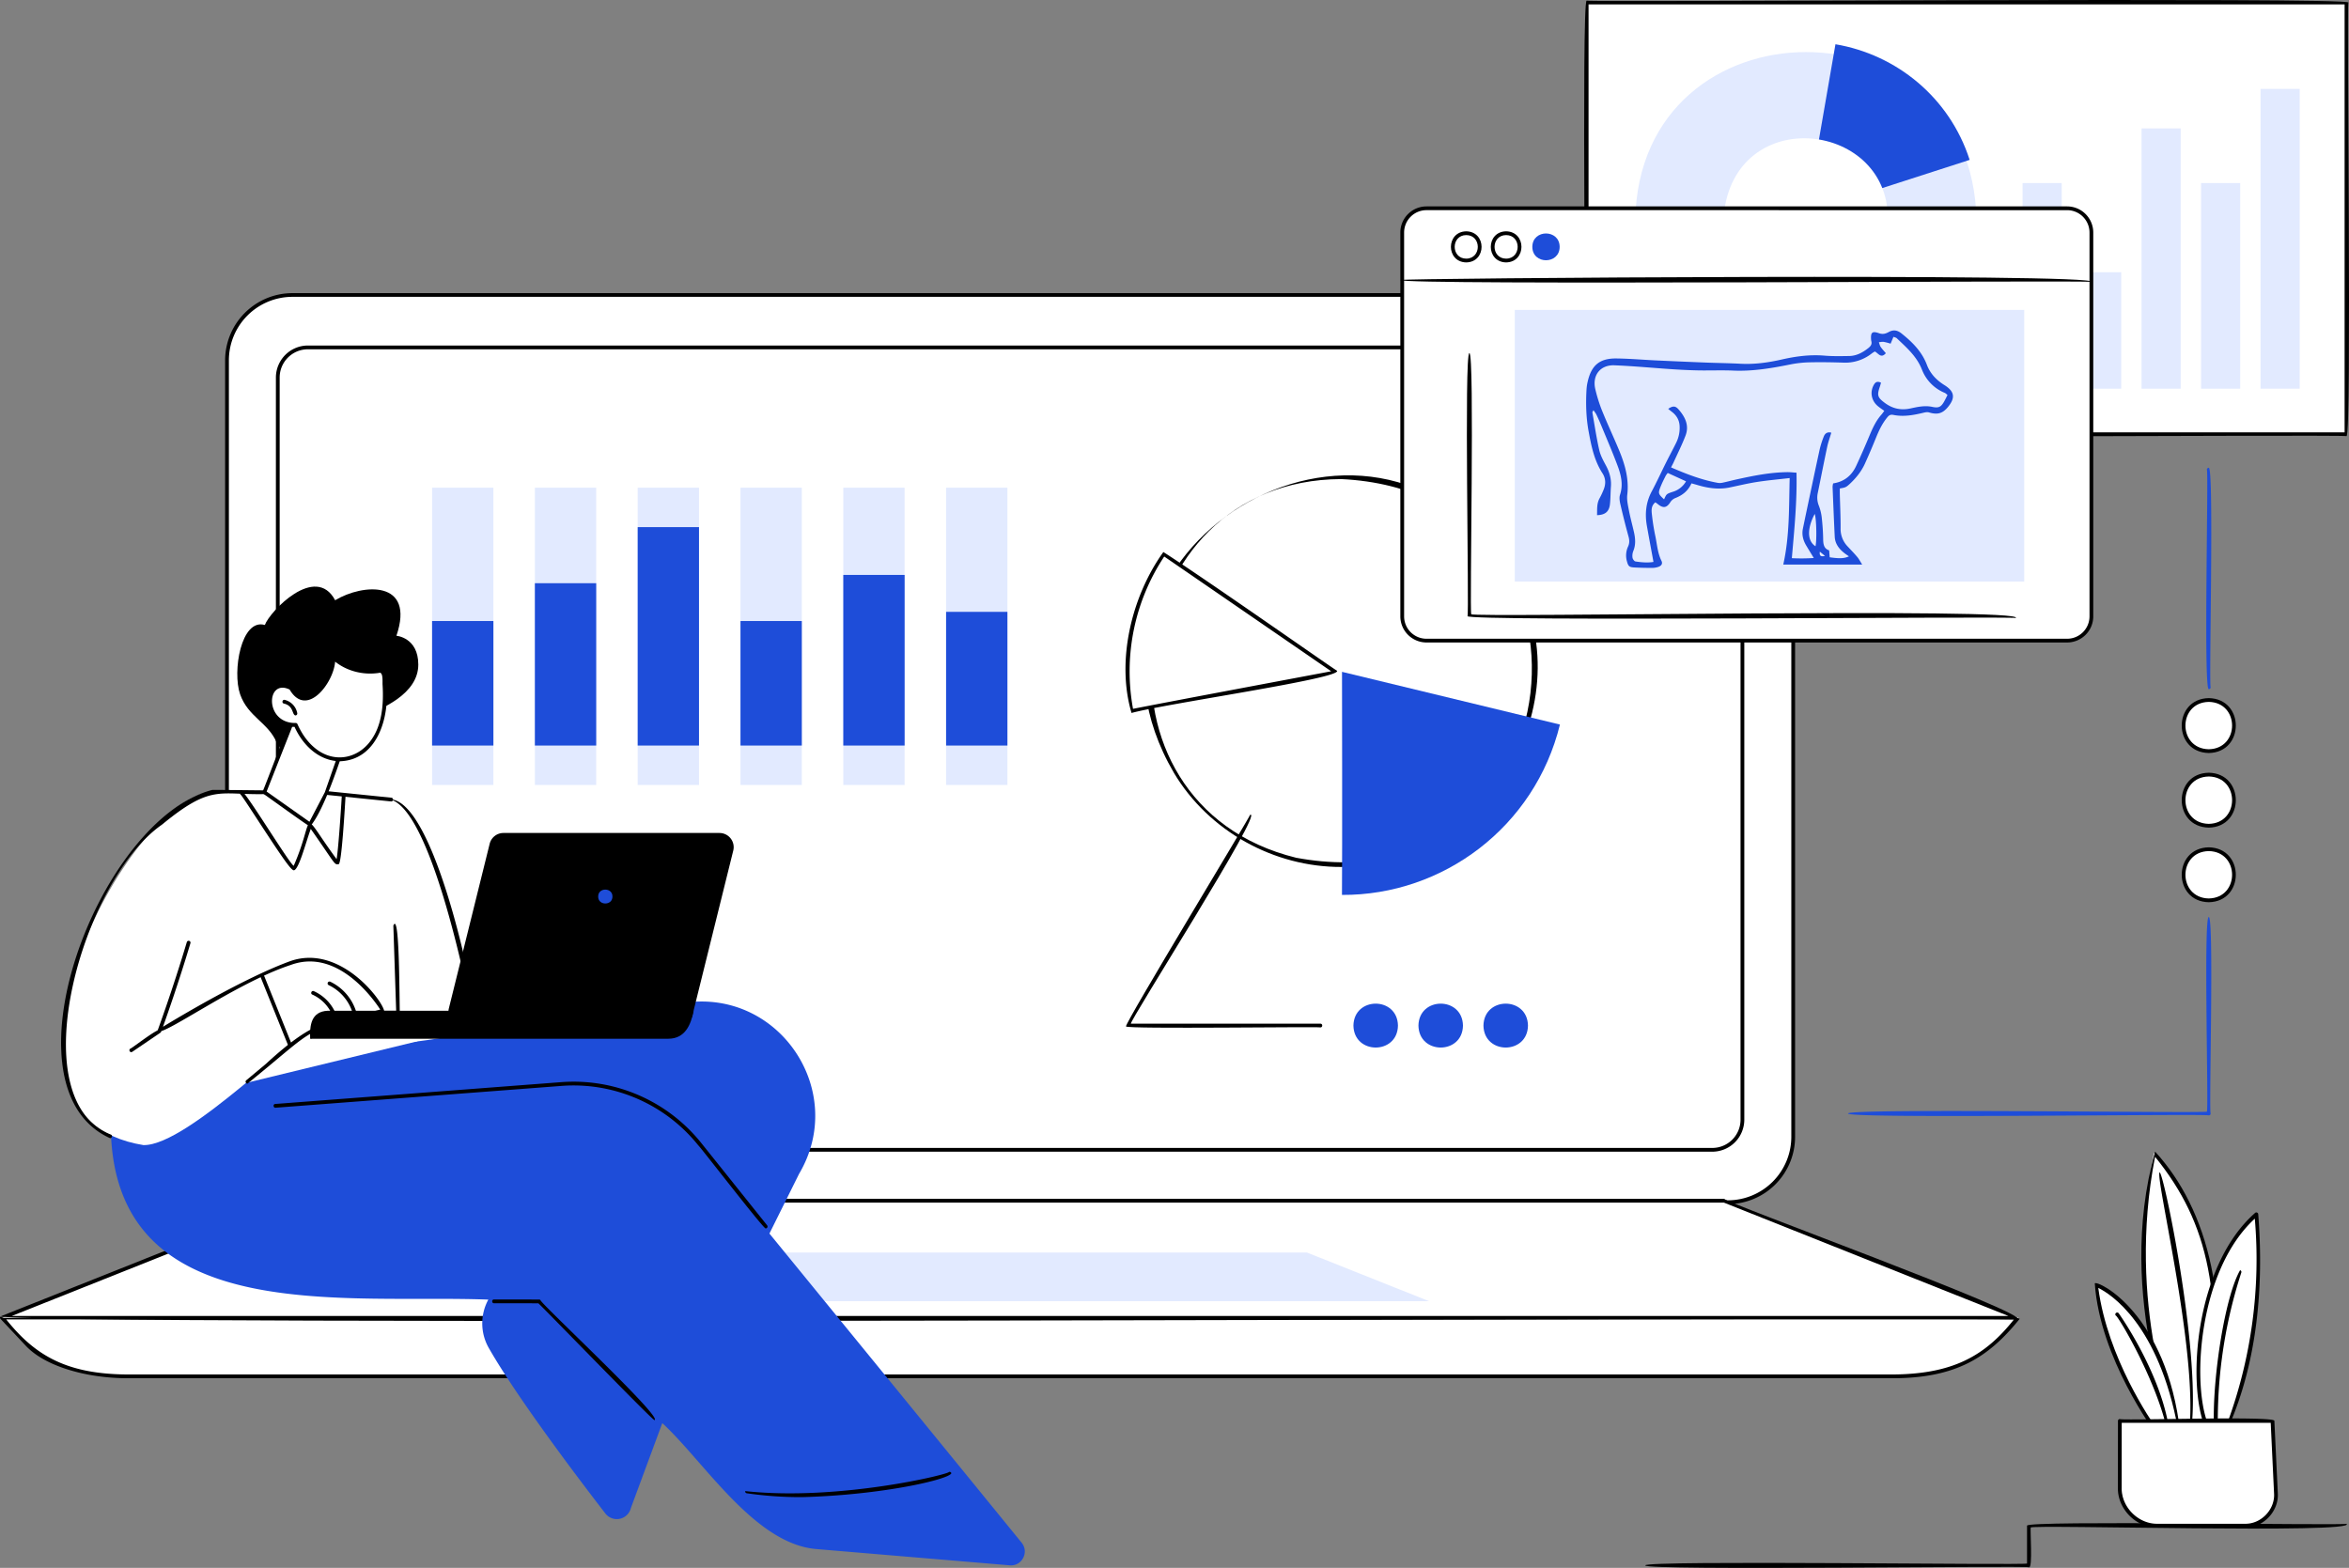
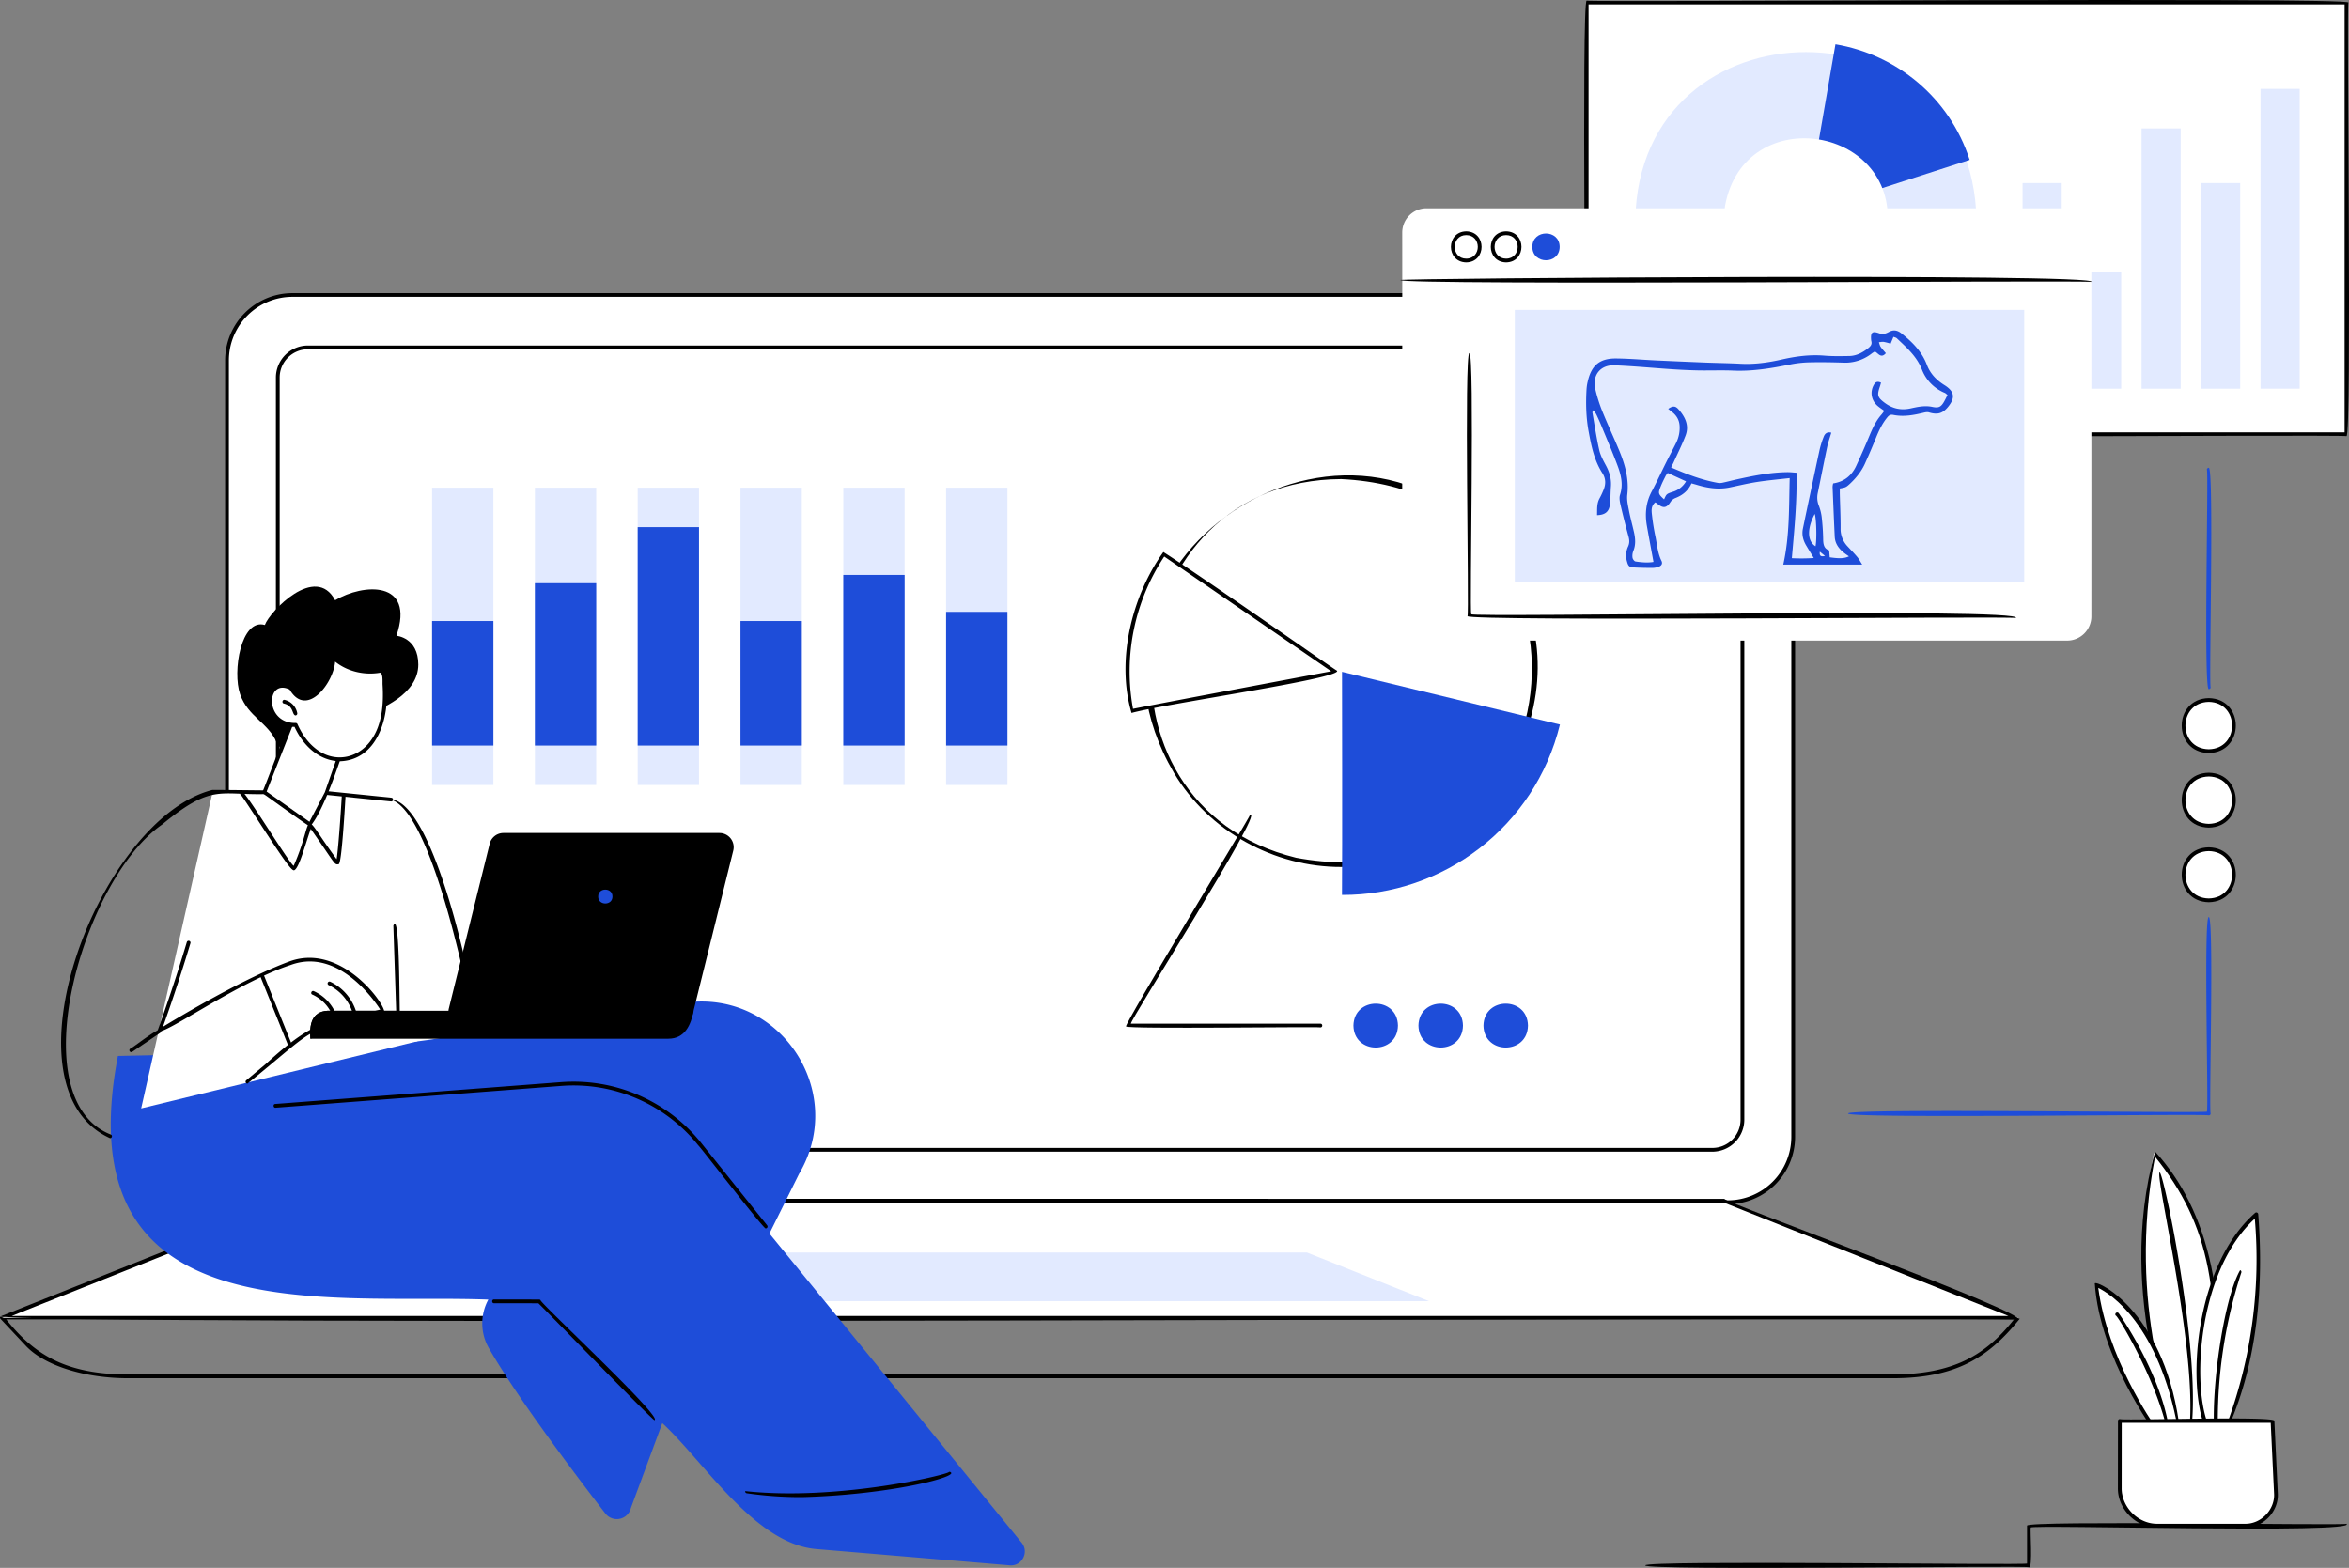
<svg xmlns="http://www.w3.org/2000/svg" viewBox="0 0 2743.53 1831.47">
  <rect x="0" y="0" width="2743.53" height="1831.47" fill="#808080" stroke="none" />
  <defs>
    <style>.cls-1{fill:#1e4dd9;}.cls-2{fill:#fff;}.cls-3{fill:#e2eaff;}</style>
  </defs>
  <g id="Livello_2" data-name="Livello 2">
    <g id="Layer_1" data-name="Layer 1">
      <path class="cls-1" d="M2579.75,1302.89c-2.33-2.16-421.66,4.14-421.27-2.2-.51-6.34,416.88-.06,419.07-2.2s-4.11-227.8,2.19-227.33c6.36-.45.05,227.31,2.21,229.53A2.21,2.21,0,0,1,2579.75,1302.89Z" />
      <path class="cls-2" d="M2579.75,877.4c39.23-.67,39.22-59,0-59.72C2540.51,818.35,2540.52,876.74,2579.75,877.4Z" />
      <path d="M2579.75,879.6c-42.12-.76-42.11-63.37,0-64.12C2621.86,816.24,2621.85,878.85,2579.75,879.6Zm0-59.72c-36.34.65-36.33,54.68,0,55.32C2616.08,874.55,2616.07,820.53,2579.75,819.88Z" />
      <path class="cls-2" d="M2579.75,964.54c39.23-.67,39.22-59,0-59.72C2540.51,905.49,2540.52,963.87,2579.75,964.54Z" />
      <path d="M2579.75,966.74c-42.12-.76-42.11-63.37,0-64.12C2621.86,903.38,2621.85,966,2579.75,966.74Zm0-59.72c-36.34.65-36.33,54.67,0,55.32C2616.08,961.69,2616.07,907.67,2579.75,907Z" />
      <path class="cls-2" d="M2579.75,1051.68c39.23-.67,39.22-59.06,0-59.72C2540.51,992.63,2540.52,1051,2579.75,1051.68Z" />
      <path d="M2579.75,1053.88c-42.12-.76-42.11-63.37,0-64.12C2621.86,990.51,2621.85,1053.13,2579.75,1053.88Zm0-59.72c-36.34.65-36.33,54.67,0,55.32C2616.08,1048.83,2616.07,994.81,2579.75,994.16Z" />
      <path class="cls-1" d="M2579.75,805c-6.32.46-.07-254.17-2.21-256.39a2.21,2.21,0,0,1,2.21-2.19c6.32-.46.07,254.18,2.2,256.39A2.2,2.2,0,0,1,2579.75,805Z" />
      <path d="M2369.69,1830.74c-2.21-2.17-448.61,4.17-448.14-2.2-.47-6.37,443.73,0,445.94-2.2v-44.22c-.47-6.39,370.91,0,373.12-2.2,14.68,11.9-369.36.66-368.73,4.4C2370.81,1785.7,2374.45,1832.7,2369.69,1830.74Z" />
      <path class="cls-2" d="M2543.73,1678.28s-65.84-144.32-28.08-331.41c0,0,102,85.51,65.26,331.41Z" />
      <path d="M2580.91,1680.48c-.88-.6-40.18,1.43-39.18-1.29,2.89,3.8-72.86-162.41-24.67-334C2578.91,1412.9,2608.68,1523.32,2580.91,1680.48Zm-35.74-4.4H2579c18.91-163.35,1.35-246.41-62-324.88C2483.34,1524.29,2538.9,1661.42,2545.17,1676.08Z" />
      <path d="M2559.83,1665.43a2.2,2.2,0,0,1-2.2-2.32c6.73-95.79-40.69-289-35.28-293.72C2527.33,1370.51,2569.35,1574.29,2559.83,1665.43Z" />
      <path class="cls-2" d="M2635.31,1418.43c-71.94,64.17-76.52,198.77-59.15,244.8h27.3C2632.53,1592.48,2643.49,1479.32,2635.31,1418.43Z" />
      <path d="M2603.46,1665.43c-1.31-.8-30.26,1.84-29.43-1.68-19.11-52.43-9.38-185.94,59.7-246.85a2.21,2.21,0,0,1,3.77,1.32C2644.13,1501.8,2636.49,1589.62,2603.46,1665.43Zm-25.56-4.4h24a553.47,553.47,0,0,0,31.62-237.52C2569,1482.62,2560,1611.21,2577.9,1661Z" />
      <path d="M2588.91,1692.33c-10.66-41.89,6-171.23,27.43-208.64a2.21,2.21,0,0,1,1.42,2.78A560.12,560.12,0,0,0,2591.11,1690,2.22,2.22,0,0,1,2588.91,1692.33Z" />
      <path class="cls-2" d="M2448,1500.78s72.26,24.65,98.43,170.62H2518S2458.7,1591.24,2448,1500.78Z" />
      <path d="M2546.44,1673.6c-.85-.39-30.64,1-30.19-.89.67-.38-63.62-85.41-69.63-173.65C2450.41,1495.3,2530.72,1534.26,2546.44,1673.6Zm-27.3-4.4h24.66c-22.67-122.64-78.77-157.74-93.12-164.84C2461.7,1586.62,2512.79,1660.31,2519.14,1669.2Z" />
      <path d="M2530.9,1669.49c-13.67-60-58-134-59.89-132.84a2.2,2.2,0,0,1,3.58-2.57c.47.66,47.57,66.91,58.48,132.85A2.21,2.21,0,0,1,2530.9,1669.49Z" />
      <path class="cls-2" d="M2475.89,1659.82h178.28l4,84.33a36.26,36.26,0,0,1-36.22,38C2494.15,1778,2468.4,1812.09,2475.89,1659.82Z" />
      <path d="M2622,1784.32H2520.13c-25,.52-47.06-21.54-46.52-46.56l.08-78a2.19,2.19,0,0,1,2.2-2.19c2.3,2.07,180.63-3.95,180.47,2.09,0,0,4,84.33,4,84.33C2661.85,1765.35,2643.31,1784.8,2622,1784.32ZM2478.08,1662l-.07,75.75c-.48,22.66,19.46,42.63,42.12,42.16H2622c18.91.42,35.34-16.8,34-35.67l-3.9-82.24Z" />
      <rect class="cls-2" x="265.12" y="344.54" width="1829.27" height="1059.8" rx="76.38" />
      <path d="M2018,1406.54H341.5A78.67,78.67,0,0,1,262.92,1328v-907a78.67,78.67,0,0,1,78.58-78.58H2018a78.67,78.67,0,0,1,78.58,78.58v907A78.67,78.67,0,0,1,2018,1406.54ZM341.5,346.74a74.26,74.26,0,0,0-74.18,74.18v907a74.27,74.27,0,0,0,74.18,74.18H2018a74.27,74.27,0,0,0,74.18-74.18v-907A74.26,74.26,0,0,0,2018,346.74Z" />
      <rect class="cls-2" x="324.44" y="405.78" width="1710.63" height="937.32" rx="35.2" />
      <path d="M1999.87,1345.3H359.64a37.45,37.45,0,0,1-37.4-37.4V441a37.45,37.45,0,0,1,37.4-37.4H1999.87a37.45,37.45,0,0,1,37.4,37.4V1307.9A37.45,37.45,0,0,1,1999.87,1345.3ZM359.64,408a33,33,0,0,0-33,33V1307.9a33,33,0,0,0,33,33H1999.87a33,33,0,0,0,33-33V441a33,33,0,0,0-33-33Z" />
-       <path class="cls-2" d="M2209.78,1607.73h-2060c-73.91.14-111.5-23.79-147.53-68.71H2357.31C2321.23,1583.94,2283.76,1607.88,2209.78,1607.73Z" />
      <path d="M2209.78,1609.93h-2060c-51.08,0-98-14.83-119.52-37.79L.59,1540.53a2.22,2.22,0,0,1-.41-2.38c1.64-.19,2362.8-7.07,2358.73,2.37C2322.46,1585.82,2284.27,1610,2209.78,1609.93ZM7.28,1541.22c34.07,42.8,71.53,64.09,142.45,64.31H2209.78c70.63-.23,108.6-21.51,142.45-64.31Z" />
      <polygon class="cls-2" points="2357.23 1539.38 2.28 1539.38 345.7 1402.54 2013.81 1402.54 2357.23 1539.38" />
      <path d="M2357.23,1541.57c-.84-4.23-2365.5,8.12-2355.76-4.23l343.41-136.85c-.34-.55,1668.87.08,1668.93-.15C2013.44,1404.2,2370.25,1533.87,2357.23,1541.57ZM13.75,1537.18h2332l-332.37-132.44H346.12Z" />
      <polygon class="cls-3" points="1669.14 1519.93 690.37 1519.93 833.1 1463.06 1526.41 1463.06 1669.14 1519.93" />
      <path class="cls-2" d="M1760.21,665.76C1911,922.49,1532.54,1153.4,1373.18,902,1222.44,645.27,1600.85,414.35,1760.21,665.76Z" />
      <path d="M1566.88,1012.69c-78.84.34-155-41.74-195.58-109.55C1219.36,643.89,1601,410.93,1762.09,664.62,1857.29,809.14,1739.13,1018.17,1566.88,1012.69Zm-.32-453.08c-261.58,1-307.9,379.76-52.75,442.33C1841.83,1063.05,1898,575.59,1566.56,559.61Z" />
      <path class="cls-1" d="M1567.36,1045.35c118,.63,225.28-79.46,254.57-199l-254.52-61.58S1567.83,1002,1567.36,1045.35Z" />
      <path class="cls-2" d="M1321.58,830.62A243.65,243.65,0,0,1,1359.17,647c49.37,33.85,201.21,138.33,201.21,138.33S1361.21,822.67,1321.58,830.62Z" />
      <path d="M1321.58,832.82c-18-60.67-.14-136.06,37.18-188,49.48,31.65,200.73,138,202.87,138.68C1566.91,792.56,1361.52,821.85,1321.58,832.82Zm38.18-182.74A242.8,242.8,0,0,0,1323.32,828c39.72-7.89,200.38-38,231.45-43.88C1529.87,767,1405.46,681.43,1359.76,650.08Z" />
      <path class="cls-1" d="M1732.61,1198c.58-34.19,51.46-34.18,52,0C1784.06,1232.18,1733.19,1232.18,1732.61,1198Z" />
      <path class="cls-1" d="M1656.68,1198c.58-34.19,51.46-34.18,52,0C1708.13,1232.18,1657.26,1232.18,1656.68,1198Z" />
      <path class="cls-1" d="M1580.75,1198c.58-34.19,51.46-34.18,52,0C1632.2,1232.18,1581.33,1232.18,1580.75,1198Z" />
      <path d="M1542.19,1200.12c-1.91-1.09-226.11,2.09-227.06-1.11-2.38-2.29,145-245.07,144.92-247.17,17.76-8-142.71,243.48-139.16,243.88h221.3C1545,1195.68,1545.06,1200.16,1542.19,1200.12Z" />
      <rect class="cls-3" x="504.65" y="569.68" width="71.62" height="347.25" />
      <rect class="cls-3" x="624.72" y="569.68" width="71.62" height="347.25" />
      <rect class="cls-3" x="744.79" y="569.68" width="71.62" height="347.25" />
      <rect class="cls-3" x="864.86" y="569.68" width="71.62" height="347.25" />
      <rect class="cls-3" x="984.93" y="569.68" width="71.62" height="347.25" />
      <rect class="cls-3" x="1105" y="569.68" width="71.62" height="347.25" />
      <rect class="cls-1" x="504.65" y="725.42" width="71.62" height="145.45" />
      <rect class="cls-1" x="624.72" y="681.25" width="71.62" height="189.62" />
      <rect class="cls-1" x="744.79" y="615.73" width="71.62" height="255.14" />
      <rect class="cls-1" x="864.86" y="725.42" width="71.62" height="145.45" />
      <rect class="cls-1" x="984.93" y="671.56" width="71.62" height="199.31" />
      <rect class="cls-1" x="1105" y="714.71" width="71.62" height="156.16" />
      <rect class="cls-2" x="1853.15" y="2.94" width="887.45" height="504.32" />
      <path d="M2740.6,509.46c-2.21-2.19-890.12,4.2-889.64-2.2,2.17-2.21-4.18-507,2.19-506.52,2.22,2.19,890.12-4.2,889.65,2.19C2740.63,5.15,2747,509.92,2740.6,509.46Zm-885.25-4.4H2738.4V5.14H1855.35Z" />
      <path class="cls-3" d="M1909.92,257.24c4.47,261.92,394.07,261.88,398.51,0C2304-4.68,1914.36-4.64,1909.92,257.24Z" />
      <path class="cls-1" d="M2143.73,51.7c71.14,12,133.18,62,156.74,135.06l-190.79,61.53Z" />
      <path class="cls-2" d="M2014.78,240.33c-18.51,124.43,166,155.1,188.78,31.39C2222.08,147.29,2037.51,116.62,2014.78,240.33Z" />
      <rect class="cls-3" x="2362.28" y="213.82" width="45.71" height="240.19" />
      <rect class="cls-3" x="2431.76" y="318" width="45.71" height="136.01" />
      <rect class="cls-3" x="2501.24" y="150" width="45.71" height="304.01" />
      <rect class="cls-3" x="2570.73" y="213.82" width="45.71" height="240.19" />
      <rect class="cls-3" x="2640.21" y="103.85" width="45.71" height="350.15" />
      <path class="cls-2" d="M2414.33,243.3H1666.06a28.32,28.32,0,0,0-28.32,28.32c.14,62.39-.1,379.53,0,448.34a28.32,28.32,0,0,0,28.32,28.32h748.27A28.31,28.31,0,0,0,2442.64,720c.12-70.75-.07-384.14,0-448.34A28.31,28.31,0,0,0,2414.33,243.3Z" />
-       <path d="M2414.33,750.48H1666.06A30.55,30.55,0,0,1,1635.54,720V271.62a30.55,30.55,0,0,1,30.52-30.52h748.27a30.54,30.54,0,0,1,30.51,30.52V720A30.54,30.54,0,0,1,2414.33,750.48Zm-748.27-505a26.15,26.15,0,0,0-26.12,26.12V720a26.15,26.15,0,0,0,26.12,26.12h748.27A26.15,26.15,0,0,0,2440.45,720V271.62a26.15,26.15,0,0,0-26.12-26.12Z" />
      <path d="M2442.65,329.3c-2.22-2.19-807.58,4.2-807.1-2.2C1632.94,324.9,2456,319,2442.65,329.3Z" />
      <path d="M1712.51,306.52c-23.87-.43-23.86-35.89,0-36.32C1736.37,270.63,1736.37,306.09,1712.51,306.52Zm0-31.92c-18,.1-18,27.43,0,27.52C1730.5,302,1730.5,274.69,1712.51,274.6Z" />
      <path d="M1759.08,306.52c-23.86-.43-23.86-35.89,0-36.32C1783,270.63,1782.94,306.09,1759.08,306.52Zm0-31.92c-18,.1-18,27.43,0,27.52C1777.07,302,1777.07,274.69,1759.08,274.6Z" />
      <path class="cls-1" d="M1821.62,288.36c-.1,20.87-31.83,20.87-31.92,0C1789.79,267.49,1821.53,267.49,1821.62,288.36Z" />
      <rect class="cls-3" x="1769.24" y="361.99" width="594.97" height="317.3" />
      <path d="M2354.32,721.9c-2.21-2.18-640.81,4.19-640.34-2.19,2.14-2.22-4.14-307.7,2.19-307.23,6.34-.47.06,302.82,2.2,305C1719.55,721.59,2367.44,709.52,2354.32,721.9Z" />
      <path d="M692.33,1519.25l-71.59-.27a2.2,2.2,0,1,1,0-4.4l71.58.27C695.17,1514.82,695.19,1519.29,692.33,1519.25Z" />
      <path class="cls-1" d="M1193.22,1802c-76.57-94.09-294.56-361.09-294.56-361.09l34.6-69.69c56.89-96.1-22.46-215.38-133.07-200l-262.34,36.38c-77.07,20.46-318,24-400.13,25.88C74.83,1560,382.5,1511,570.35,1518.07a58,58,0,0,0,.45,56.37c32.4,56.85,101,147.83,136.21,193.43a16.92,16.92,0,0,0,29.88-6.49l36.64-99.05c48.92,45.05,107.9,141.34,180.13,147.14l224.87,18.92C1193.1,1830.3,1202.5,1813.44,1193.22,1802Z" />
      <path d="M764.34,1658.8c-2.11.56-134-135.76-135.59-136.42l-51.76-.07c-2.81.06-2.87-4.46,0-4.4l52.67.08a2.21,2.21,0,0,1,1.57.65C630.3,1521.66,775.45,1656.55,764.34,1658.8Z" />
      <path d="M936.52,1748.8a435.8,435.8,0,0,1-64.31-4.53,2.2,2.2,0,0,1-1.85-2.51c109,11.74,238.72-19.7,238-22.4a2.21,2.21,0,0,1,2.76,1.44C1109.66,1727.76,1031.3,1746.34,936.52,1748.8Z" />
      <path d="M894.25,1434.92c-2.62.45-76.83-95.94-78.59-96.91a186.64,186.64,0,0,0-160-69.55l-333.82,25.47c-2.66.29-3.32-4.24-.34-4.39l333.82-25.47a191,191,0,0,1,163.83,71.2L896,1431.34A2.22,2.22,0,0,1,894.25,1434.92Z" />
      <path class="cls-2" d="M164.87,1294.73l83.52-369.87s154.28-3.14,208.49,9.12c0,0,27.9,228.29,30.69,282.33Z" />
      <path class="cls-2" d="M556.91,1203.85s-46-262.6-100-269.87l8.8,269.87Z" />
      <path d="M556.91,1206.05H465.68a2.2,2.2,0,0,1-2.2-2.13l-4.07-122.68c8.77-21.22,6.44,124.91,8.4,120.41h86.47c-4.88-30.6-49.58-258.73-99.58-268C510.87,931.92,562,1197,556.91,1206.05Z" />
      <path d="M780.71,1213.34H362.5c-1.12-15.54,1-31.71,20.06-32.66H810.11C807,1197.14,800.06,1213.26,780.71,1213.34Z" />
      <path d="M792.63,1198.56H540.32A16.58,16.58,0,0,1,524.23,1178l47.68-192.37A16.59,16.59,0,0,1,588,973H840.32a16.59,16.59,0,0,1,16.1,20.57L808.73,1186A16.58,16.58,0,0,1,792.63,1198.56Z" />
      <path class="cls-1" d="M715.32,1047.25c.15,10.81-16.83,10.81-16.67,0C698.49,1036.44,715.47,1036.44,715.32,1047.25Z" />
      <path d="M456.88,936.18s-75.56-7.71-75.66-7.7a2.2,2.2,0,1,1,.45-4.38l75.43,7.69C459.8,932,459.59,936.23,456.88,936.18Z" />
      <path d="M343.46,1016.57a2,2,0,0,1-.42,0c-3.31-.53-11.57-12.08-42.13-58.88-8.74-13.4-17.77-27.24-19.53-29.14a2.21,2.21,0,0,1,1.16-4.06c3.61-1.05,55.28,84.1,60.48,86.87,26.2-59.77,5.29-68.92,50.13-7.76,1.88-11.11,4.62-49.73,6.07-74.39a2.2,2.2,0,0,1,4.39.26c-4.55,77.4-7.1,79.27-8.06,80-5.4.68-3,.93-32.6-41.21C356.78,985.31,349.3,1014.83,343.46,1016.57Zm-60.92-87.72h0Z" />
-       <path class="cls-2" d="M447.58,1180.68s-46-78.87-108.93-55.53-152.54,79.39-152.54,79.39,82.77-224.83,62.28-279.68c-98.74,3.65-293.38,378.68-80.83,412.73,53.05,1,186.11-139.09,207.08-139Z" />
      <path d="M128.54,1329.51c-131.13-59.24-13.46-372.38,119.23-406.75.57-.28,60.33.53,61,.44a2.2,2.2,0,0,1,0,4.4c-53.15,1.1-61.85-11.85-119.57,35.64-92.65,64.2-166.13,320.67-59.56,362.13C131.62,1326.25,130.72,1329.67,128.54,1329.51Z" />
      <path d="M289,1265.79a2.21,2.21,0,0,1-1.4-3.89c7.83-6.48,15.48-12.9,22.81-19.05,61.82-56.67,72.17-47.08,133.72-63.58-8.53-13.12-50.59-72.13-104.68-52.06-64.94,21.22-154.21,87.21-155.37,76.58.17-.48,17.5-47.67,34.12-103.29a2.2,2.2,0,0,1,4.22,1.26c-13.23,44.25-26.91,83.2-32.07,97.61,20.33-12.4,94-56.41,147.57-76.28,63.48-23.4,117.23,57.44,110.22,59.73C349.29,1205.71,375.09,1196.31,289,1265.79Z" />
      <path d="M391,1189.43A2.21,2.21,0,0,1,389,1188a45.41,45.41,0,0,0-24.23-26.23c-2.62-1.1-.83-5.22,1.77-4a49.9,49.9,0,0,1,26.62,28.82A2.21,2.21,0,0,1,391,1189.43Z" />
      <path d="M414,1184.83a2.19,2.19,0,0,1-2.1-1.57,53.41,53.41,0,0,0-28-32.54,2.19,2.19,0,0,1-1.06-2.92,2.21,2.21,0,0,1,2.93-1.06A57.8,57.8,0,0,1,416.07,1182,2.21,2.21,0,0,1,414,1184.83Z" />
      <path d="M362.5,1213.34c-1.13-15.54,1-31.72,20.06-32.66h83.12Z" />
      <path d="M153.28,1229a2.21,2.21,0,0,1-1.23-4c1.46.19,35.23-26.83,35.88-21.69a2.19,2.19,0,0,1-.59,3l-32.82,22.28A2.26,2.26,0,0,1,153.28,1229Z" />
      <path d="M338.65,1222.8a2.19,2.19,0,0,1-2-1.38L304.22,1141a2.2,2.2,0,0,1,4.08-1.65l32.39,80.4A2.21,2.21,0,0,1,338.65,1222.8Z" />
      <path d="M345.22,873.38s-16.48,7.42-22-5.78c-9.84-23.66-33.53-30.06-42.78-56.64s1.15-89,28.9-80.92c5.63-15.63,59.15-72,82.09-28.9,32.29-19.47,93.82-23.95,71.58,41.5,0,0,25.5,2,25.55,33.64,0,34-41.9,52.37-68.49,61.62S345.22,873.38,345.22,873.38Z" />
      <polygon class="cls-2" points="344.99 833.5 308.73 925.4 362.23 963.17 381.44 926.29 403.46 863.28 344.99 833.5" />
      <path d="M362.23,965.37c-1.47.37-53.52-37.76-54.77-38.17a2.21,2.21,0,0,1-.78-2.61c1.24-1.25,35.22-92.89,37.53-93.15a2.21,2.21,0,0,1,1.78.1l58.47,29.78a2.2,2.2,0,0,1,1.08,2.68C396.63,889,379.16,945.51,362.23,965.37ZM311.41,924.6l50,35.32,18-34.51,21.33-61-54.6-27.8Z" />
      <path class="cls-2" d="M448.8,826.09c-4.67,67.19-75.41,84.76-103.39,20.63C325.16,848.81,305.8,823,320,805.88c4.92-5.44,14.23-6.88,19.76-2,20.46,34.1,50.39-12.31,49.91-35.88,11.25,11.75,29.51,17.57,45.75,16.6,14.25-4,13.62,3.91,13.64,15.24A177.6,177.6,0,0,1,448.8,826.09Z" />
      <path d="M397.22,889.22C373.32,889,354.14,871.45,344,849c-21.71,1.37-40.82-27.25-25.67-44.56,6-6.6,16.64-7.65,22.83-2.24,19,32.53,46.61-12.39,46.27-34.32.08-2.48,3.83-2.82,4.34-.42,1.91,2.18,11,7.84,15,9.62,12,6.29,25.43,5.39,38.3,4.5,7.07,2.07,5.92,12.09,6.12,18.12C455.41,838.58,440.28,887.72,397.22,889.22Zm-51.81-44.7a2.2,2.2,0,0,1,2,1.3c5.37,12,12.37,21.55,20.81,28.27,21.29,17.41,49.68,12.82,65.43-9.85,12.26-17.17,14.67-40.91,13.18-64.34-.21-4,.71-12.91-2.87-14.1-18.27,3.17-37.87-1.26-52.55-12.94-1.69,24.66-33.2,66.52-53.13,32.62C310.68,792.08,308.66,845.24,345.41,844.52ZM448.8,826.09h0Zm-56.95-58Z" />
      <path d="M345,835.7c-4.2-1-1.76-11.11-13.44-13.87-2.79-.6-1.79-5,1-4.29a19.63,19.63,0,0,1,14.63,15.6A2.21,2.21,0,0,1,345,835.7Z" />
      <path class="cls-1" d="M2090.27,558.42c-13.5,1.57-25.91,2.66-38.19,4.56-10.75,1.67-21.36,4.25-32,6.44-12.87,2.63-25.38.8-37.75-2.92-2.24-.68-4.51-1.26-6.77-1.89-3.84,8.56-10.18,13.72-18.44,17a12.66,12.66,0,0,0-5.93,4.53c-4.4,7.14-8.52,8-15.06,2.62-.8-.66-1.67-1.23-2.73-2-5.38,4.28-4.53,10.06-3.92,15.41.94,8.18,2.22,16.34,3.94,24.38,2,9.58,2.61,19.54,7.08,28.54,1.72,3.47-.21,5.78-3.19,6.92a22.55,22.55,0,0,1-7.78,1.36c-6.91,0-13.84-.15-20.74-.52-6-.32-7.09-1.48-8.65-7.37a24.88,24.88,0,0,1,1.42-17.15c1.78-3.91,1.61-7.47.5-11.54q-5.18-18.82-9.55-37.85c-.82-3.54-1.48-7.7-.4-11,3.86-11.7,1.29-22.8-2.7-33.54-5.92-15.94-12.7-31.55-19.17-47.28-1.82-4.42-3.78-8.79-5.84-13.11a37.93,37.93,0,0,0-3.34-4.83c-.67,1.39-1.32,2.07-1.23,2.62,2.55,14.63,4.73,29.36,8,43.83,1.43,6.36,4.76,12.39,7.89,18.23,4.13,7.72,6.41,15.66,5.76,24.46-.51,6.9-.39,13.85-1.14,20.71-1,8.64-5.52,12.46-15.07,12.73.24-6.8-.54-13.53,3.07-19.89a88.53,88.53,0,0,0,4.4-9.35c2.87-6.76,2.92-13.44-1.17-19.77-9.61-14.9-13-31.78-16.14-48.85-3-16.35-3.4-32.78-2.42-49.28a52.79,52.79,0,0,1,1.3-8.66c4.34-19.25,13.94-27.45,33.51-27.24,15.41.17,30.81,1.55,46.22,2.27q28.7,1.35,57.39,2.48c13.82.55,27.66.69,41.47,1.42,16.38.87,32.39-1.38,48.26-5,16.43-3.73,32.89-5.89,49.82-4.47,9.51.8,19.12.57,28.68.43,8.61-.12,15.81-4,22.44-9.26,2.76-2.21,4.51-4.43,3.53-8.08a9.17,9.17,0,0,1-.25-1.57c-.66-8.7,1.22-10.55,9.34-7.66,4.43,1.58,7.91.4,11.35-1.5,5.46-3,10.14-2,14.73,1.65,12.63,10.05,23.86,21.21,29.74,36.74,3.93,10.38,11.2,17.88,20.49,23.68,11.78,7.36,12.95,14.81,4.14,25.52-6.39,7.77-12.35,9.33-22.38,6.32-1.83-.55-4.12-.08-6.08.39-11.67,2.82-23.41,5-35.4,2.57-3.15-.65-4.95.32-6.83,2.59-5.85,7.05-9.77,15.13-13.19,23.56-4.2,10.34-8.53,20.63-13.15,30.79-4.12,9.06-10.28,16.74-17.56,23.52-4.34,4-5,4.35-11.76,5.47,0,2.2-.05,4.52,0,6.84.33,13.29,1,26.59.92,39.89a29.31,29.31,0,0,0,8.17,20.94c3.8,4.1,7.72,8.1,11.31,12.37,2,2.33,3.36,5.13,5.74,8.85h-92.18C2090.25,626,2089.38,592.71,2090.27,558.42ZM2196.94,447c-.52,1.81-.88,3.29-1.37,4.72-3.5,10.14-2.6,12.62,5.75,18.86,9.1,6.79,18.87,8.95,30.07,6.51,8.25-1.79,16.65-3.67,25.26-1.85,7.65,1.62,10.43.29,14.25-6.6,1.26-2.29,2.39-4.65,3.72-7.25-1.28-1-2.18-2.05-3.31-2.51a48.05,48.05,0,0,1-26.64-27.34c-6.16-15.48-17.85-25.5-29.16-36.27-1-1-2.68-1.23-4.05-1.82-1.15,2.79-2.12,5.16-3.31,8a66.54,66.54,0,0,0-8-2.09c-1.85-.26-3.8.24-5.71.4.69,1.85,1.06,3.91,2.13,5.5,1.76,2.59,4,4.88,6,7.31-5.76,6.71-8.93-.21-12.89-2-1.3.84-2.47,1.47-3.5,2.27a49.94,49.94,0,0,1-33.43,10.75c-13.3-.46-26.62-.65-39.92-.34a128.55,128.55,0,0,0-22.11,2.52c-21.95,4.41-43.9,8.09-66.46,7.11-13.29-.57-26.62,0-39.92-.21-10.1-.18-20.21-.66-30.29-1.32-22.82-1.5-45.62-3.74-68.47-4.64-16.62-.65-26.19,11.82-22.3,28a177,177,0,0,0,7.89,25.07c6.28,15.53,13.43,30.69,19.85,46.16,6.89,16.59,11.75,33.54,9.56,52-.7,5.87.74,12.13,1.89,18.07,1.66,8.61,4,17.07,5.94,25.63,1.63,7.36,2.24,14.67-.79,22a15.44,15.44,0,0,0-.92,7.82c.24,1.65,2.07,4.17,3.48,4.38,7.2,1.09,14.5,1.67,21,.54-2.64-14.4-5.22-28.19-7.67-42-2.49-14-1.24-27.42,5.58-40.26,6-11.25,11.31-22.86,17-34.26,3.81-7.61,7.87-15.09,11.63-22.72a39.1,39.1,0,0,0,4-19.34c-.31-7.14-3.57-12.64-9.19-16.87-1.37-1-2.66-2.14-4.15-3.34,5.26-3.59,8.33-3.67,12,.52,7.75,8.77,12.79,18.8,8.27,30.66-4.06,10.65-9.22,20.88-13.93,31.28-.84,1.86-1.85,3.64-3,5.91,18.06,7.83,35.83,14.7,54.76,18.09a14.84,14.84,0,0,0,5.55-.24c5.45-1.16,10.84-2.62,16.28-3.82,19.76-4.33,39.57-8.35,59.92-8.47,3.08,0,6.16.38,10,.64.74,33.71-2.54,66.41-5.45,99.84a212.32,212.32,0,0,0,25.64-.21c-3.43-5.64-6.17-10.07-8.83-14.54-3.67-6.16-5.36-12.71-3.86-19.88,1.25-6,2.47-12,3.73-17.95,5.23-24.71,10.38-49.43,15.76-74.11a104,104,0,0,1,4.79-15.18c1.39-3.62,4-6,8.88-4.72-1.74,5.91-3.65,11.14-4.8,16.54-3.86,18.21-7.41,36.48-11.17,54.71a25.2,25.2,0,0,0,1.4,14,57.21,57.21,0,0,1,3.31,13.05c1,8.72,1.62,17.5,1.75,26.26.09,6,1,11,7,12.93.25,3.14.46,5.68.65,8.07,11.45,1.66,17.22,1.4,22.45-1.11-1.68-1.18-3.18-2.16-4.6-3.24-6.62-5-11.59-11.1-12-19.77-.94-19.4-1.72-38.81-2.51-58.21a20,20,0,0,1,.68-4c12.84-1.91,21.61-9.1,26.88-20.42,5.5-11.8,10.7-23.74,15.71-35.76,3.61-8.64,7.48-17,13.77-24.12,1.15-1.3,2.12-2.76,3.37-4.41-2.78-2-5.21-3.62-7.44-5.46-8-6.6-9.71-17.22-4.24-25.82C2190.83,446.06,2193,445.19,2196.94,447ZM1969.21,562.23l-21.34-9.77a25.58,25.58,0,0,0-2.35,3.2c-2,4-4.06,8-5.75,12.19-3.4,8.35-3.16,9,3.79,15.43,2.83-6.24,2.8-6.35,10-8.73A26.54,26.54,0,0,0,1969.21,562.23Zm150.33,38.1c-8,14.75-9.93,30.94.9,37.76C2122.07,630.69,2121.48,605.72,2119.54,600.33Zm5.95,44.08c-.62,4.31.6,6.31,6,4.94Z" />
    </g>
  </g>
</svg>